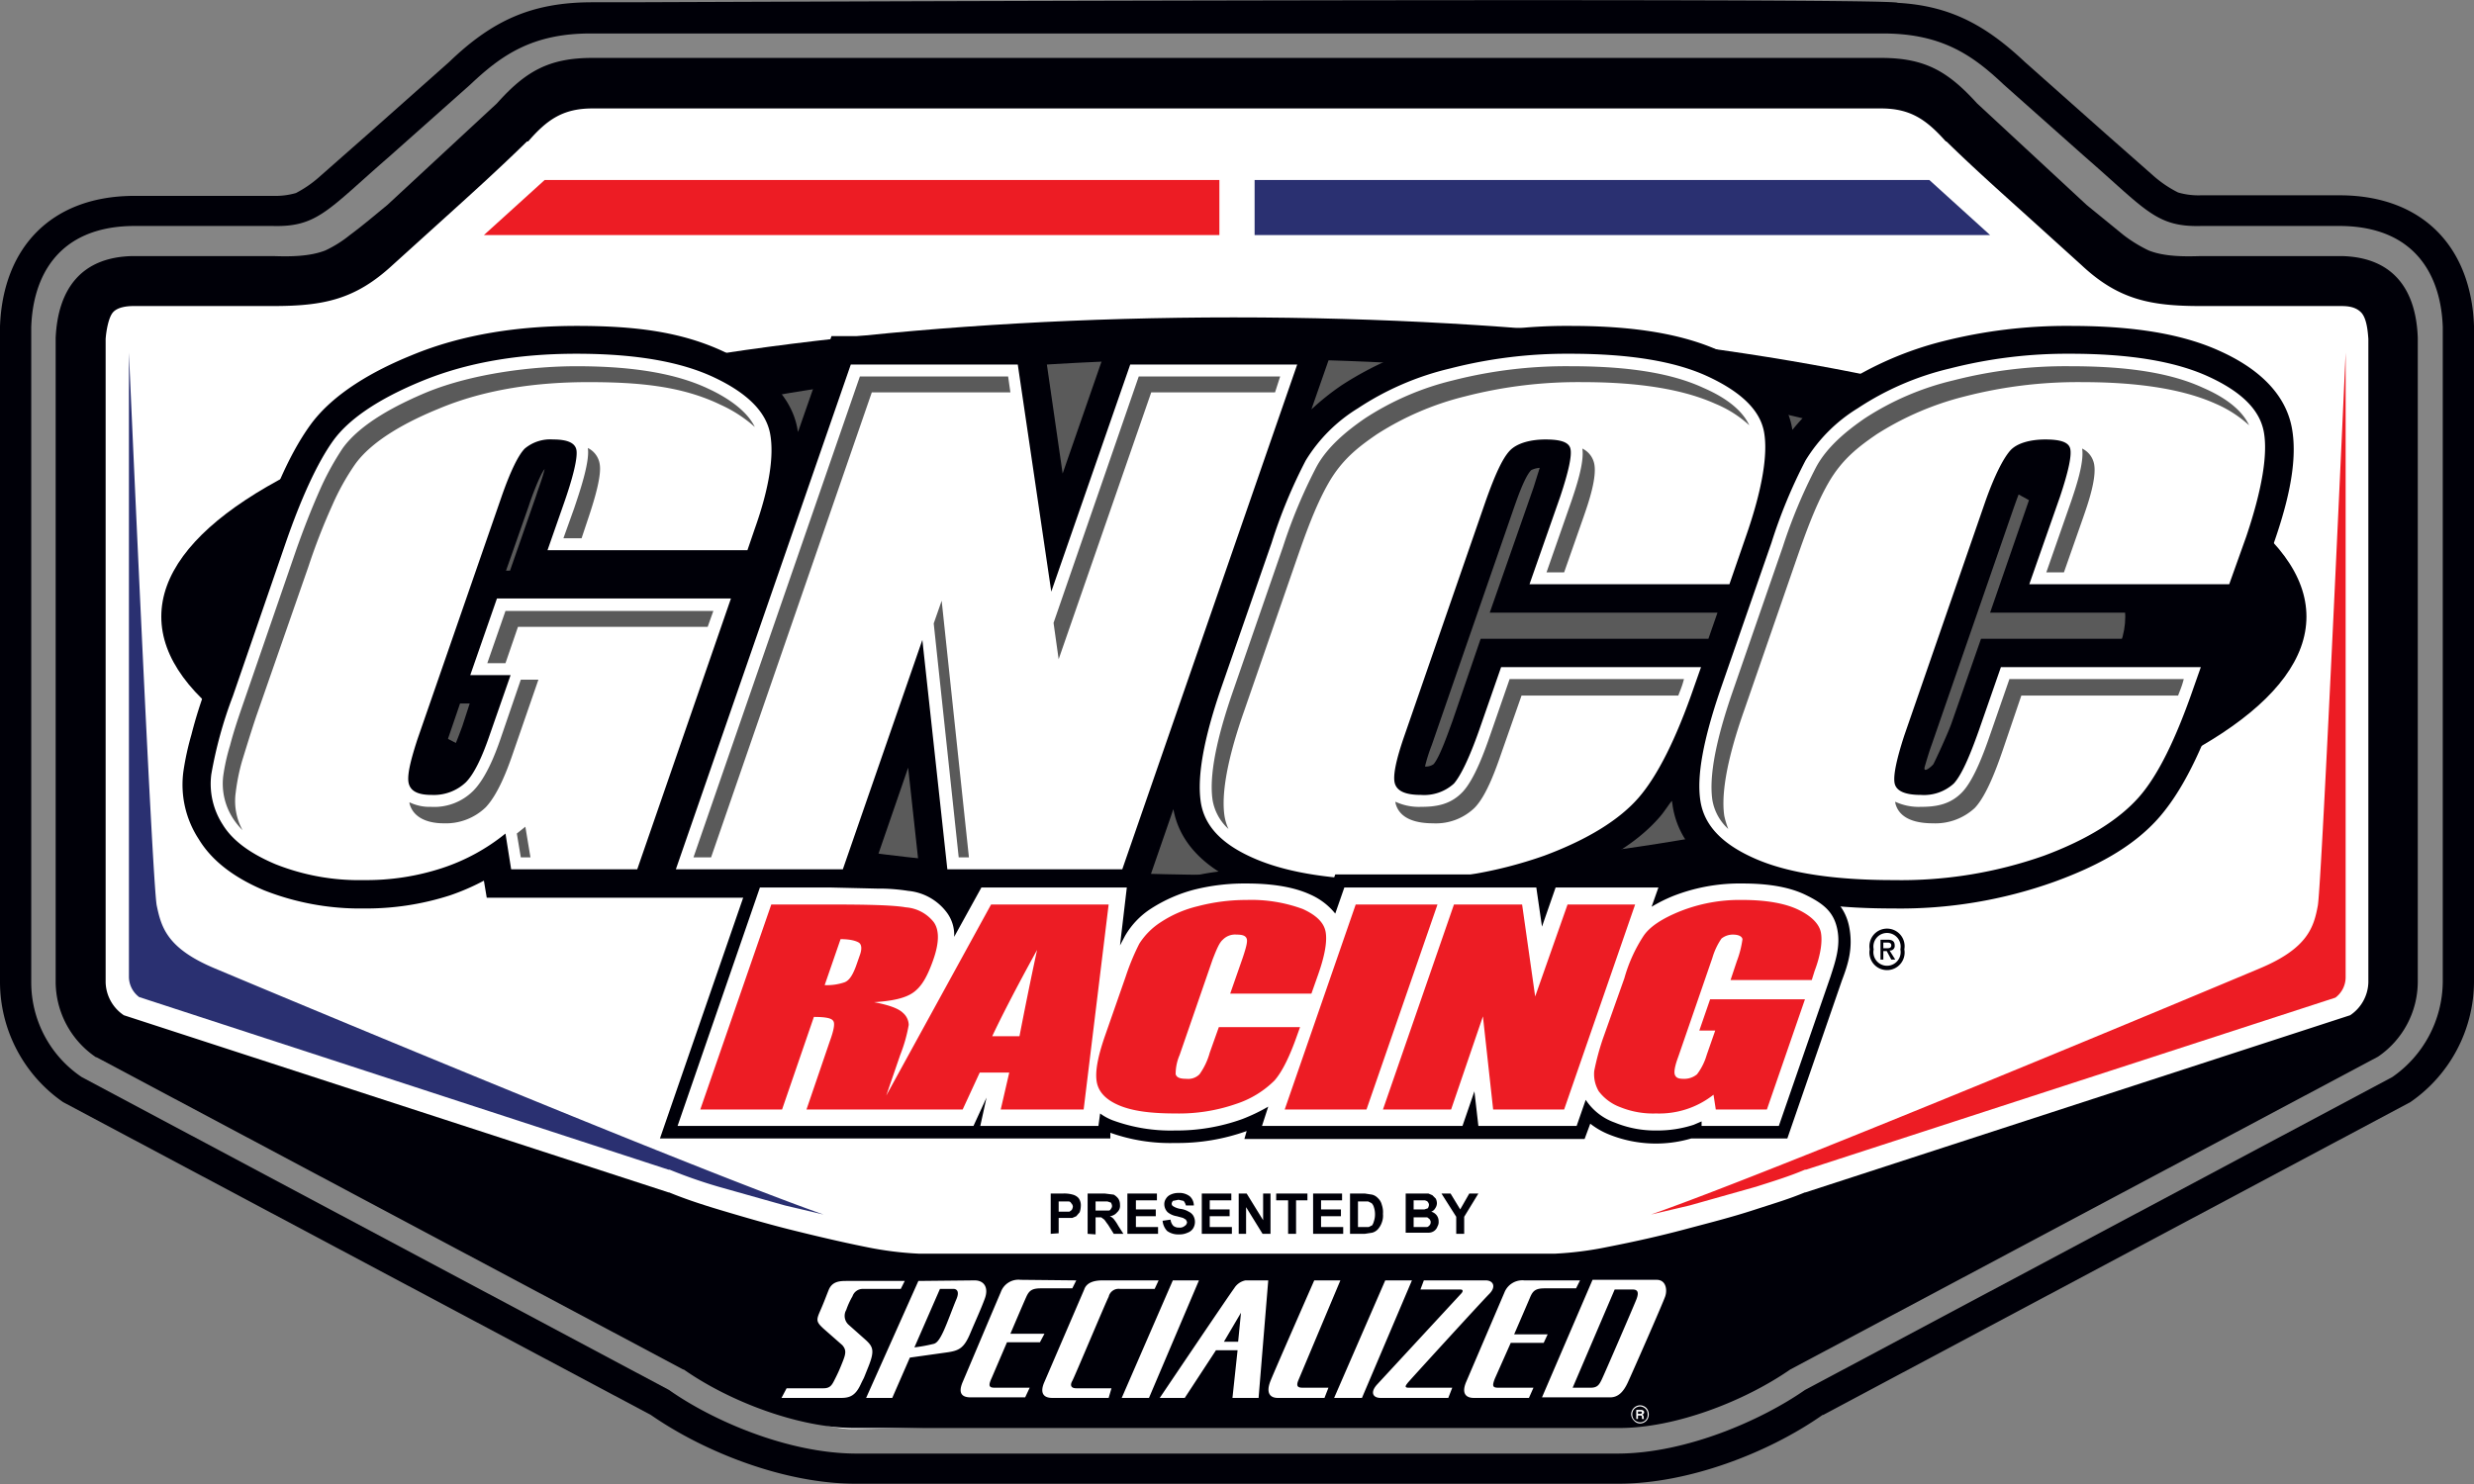
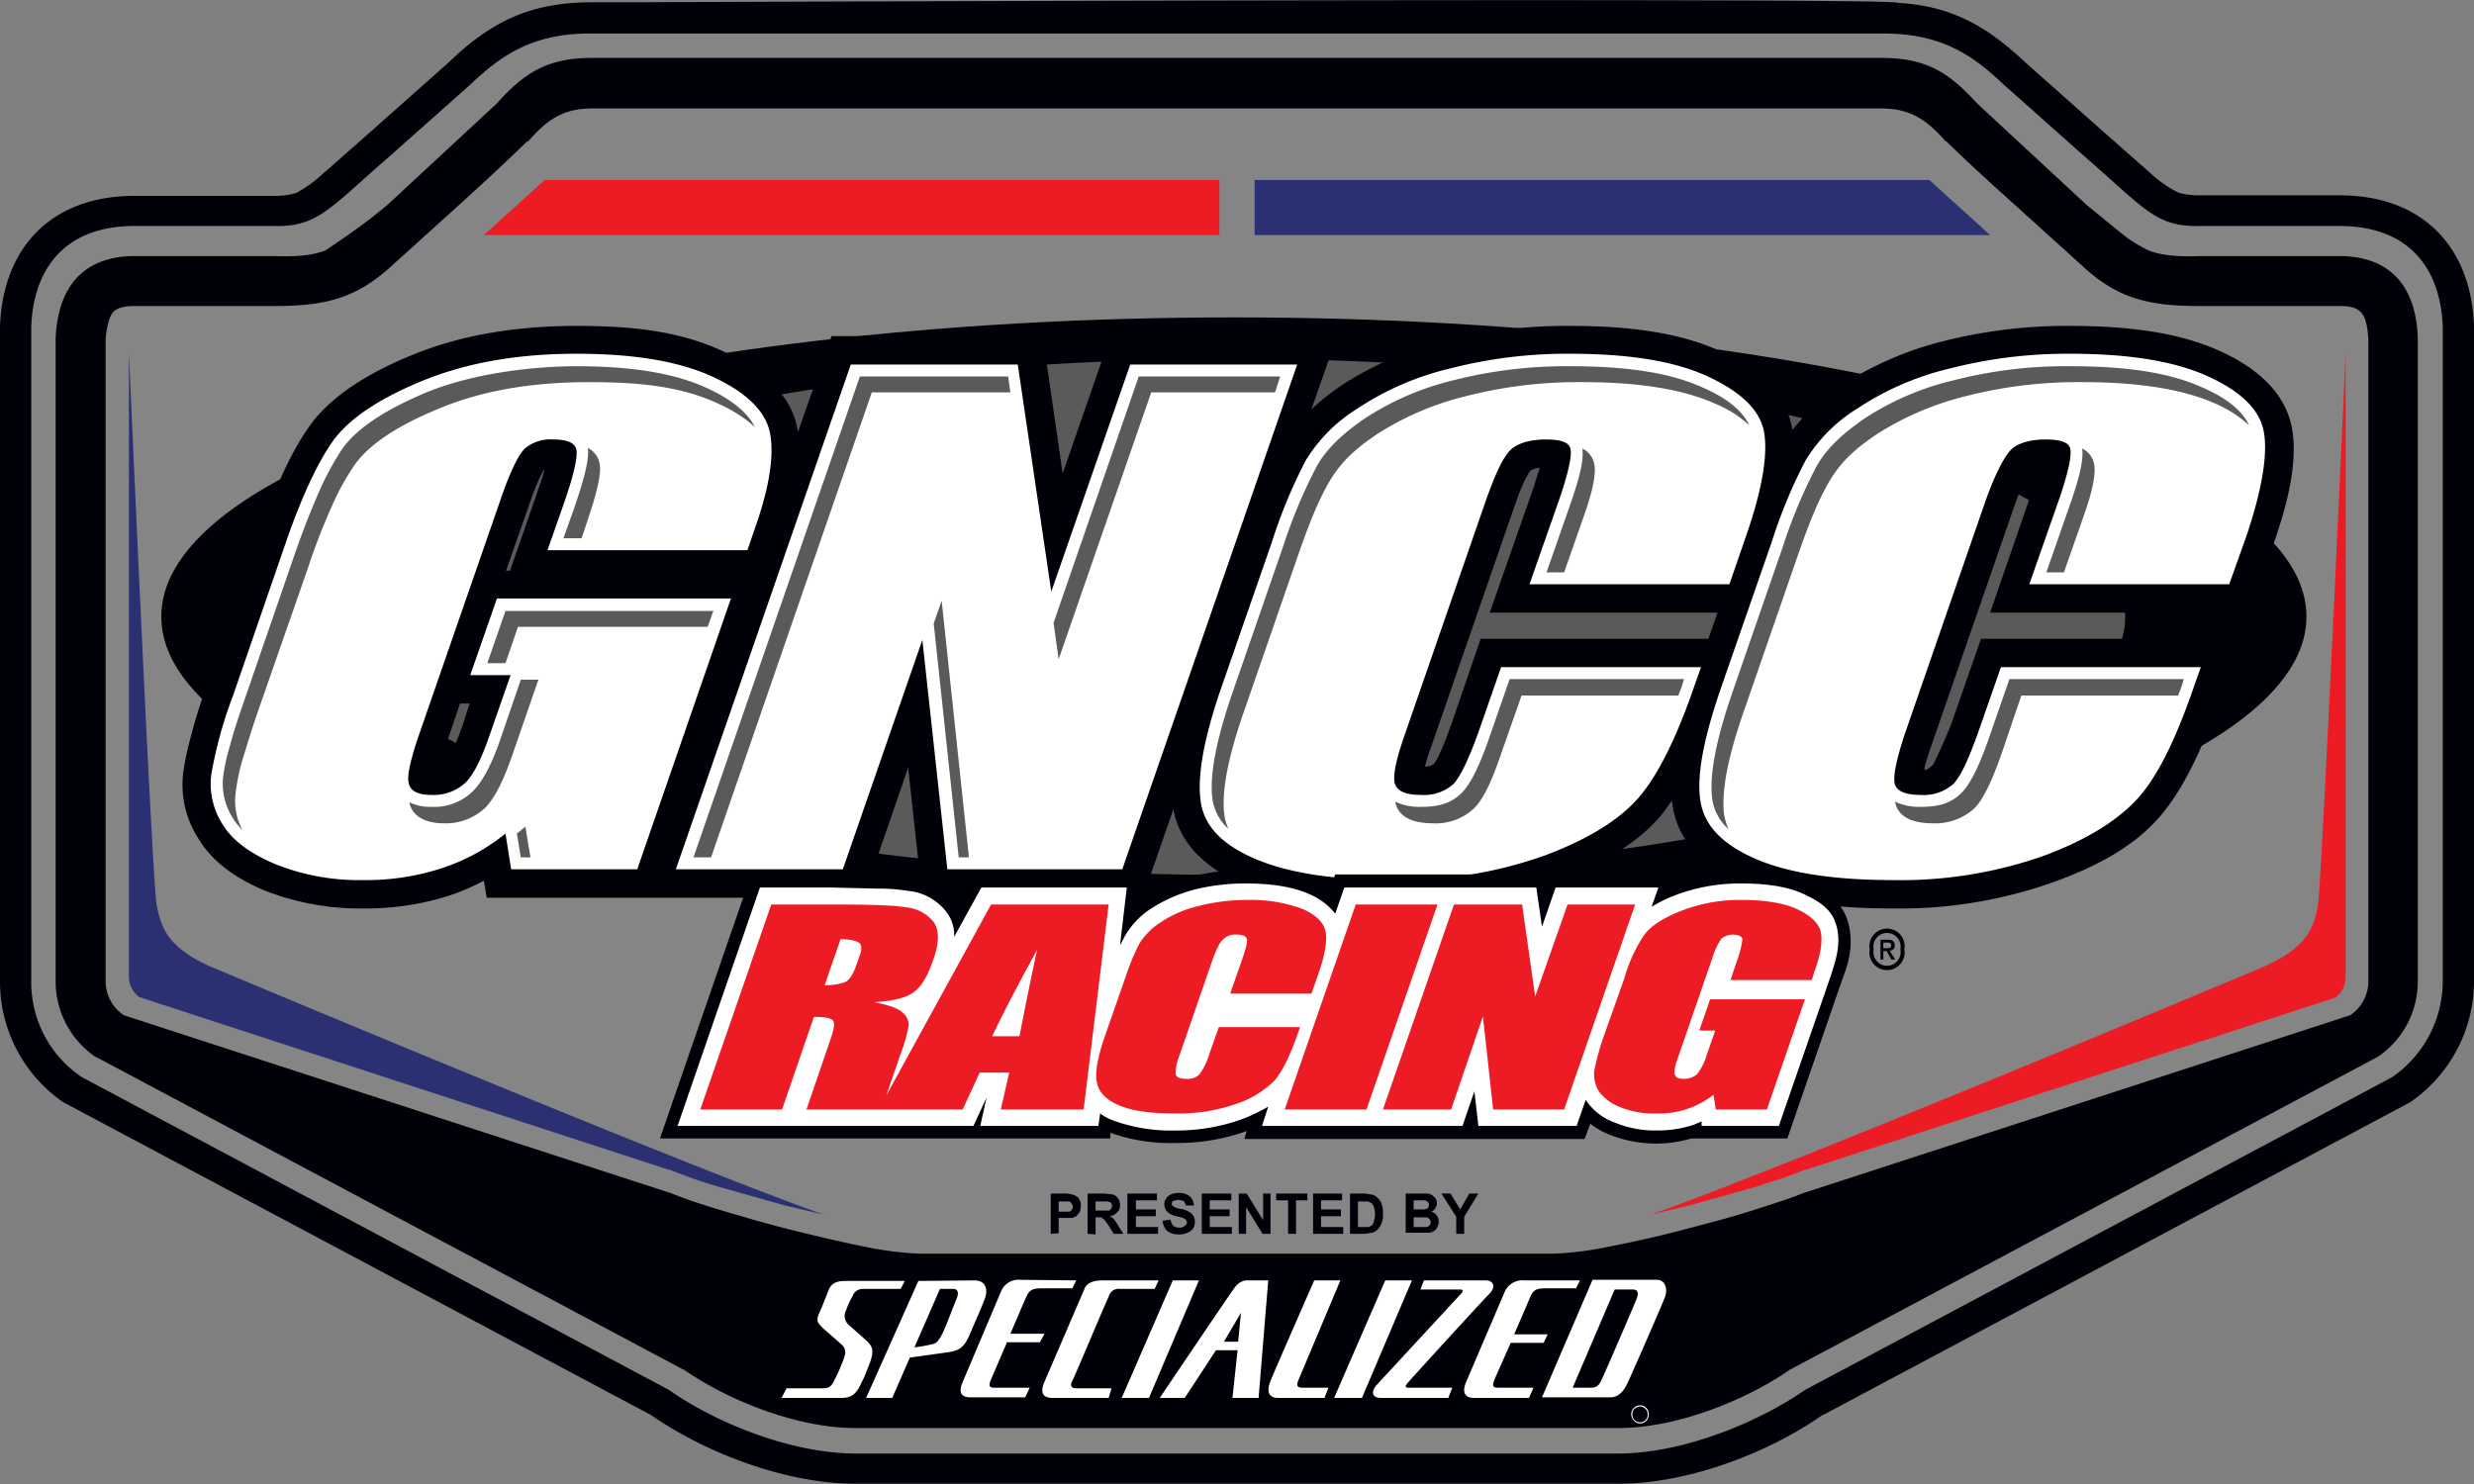
<svg xmlns="http://www.w3.org/2000/svg" viewBox="0 0 435.6 261.4">
  <rect x="0" y="0" width="435.6" height="261.4" fill="#808080" stroke="none" />
  <defs>
    <style>.cls-1,.cls-9{fill:#000008;}.cls-1,.cls-2,.cls-3,.cls-4,.cls-7,.cls-8{fill-rule:evenodd;}.cls-2{fill:#858585;}.cls-3,.cls-5{fill:#fff;}.cls-4{fill:#5a5a5a;}.cls-6,.cls-8{fill:#ed1c24;}.cls-10,.cls-7{fill:#2a3071;}</style>
  </defs>
  <g id="Layer_2" data-name="Layer 2">
    <g id="Layer_1-2" data-name="Layer 1">
      <path class="cls-1" d="M64.8,23.6,79.1,10.9C86.6,3.7,93.5.4,104.3.4h6.5S334.7-.5,334.1.5c9.2.5,15.5,3.9,22.4,10.4l14.3,12.7,8.4,7.4a20.3,20.3,0,0,0,4.3,2.9,12.7,12.7,0,0,0,3.9.5h25c14.3.2,22.7,9.2,23.2,23h0V173a25.9,25.9,0,0,1-11.2,21.1L321,249.2h-.1c-9.7,6.8-23.8,12.1-35.8,12.1H150.5c-12,0-26.1-5.3-35.9-12.1h0L11.1,194.1A25.8,25.8,0,0,1,0,173V57.5H0c.5-13.8,8.9-22.8,23.2-23h25a13.1,13.1,0,0,0,3.9-.5A20.3,20.3,0,0,0,56.4,31l8.4-7.4" />
      <path class="cls-2" d="M23.3,39.8H48.1c7.8.2,9.7-2.9,20.3-12.1L82.8,14.9c5.4-5.1,10.9-9.1,21.5-9H331.2c10.7-.1,16.2,3.9,21.6,9l14.4,12.8c10.6,9.2,12.4,12.3,20.3,12.1h24.8c13.1.2,17.5,8.9,17.8,17.8V173a20.6,20.6,0,0,1-8.9,16.7L317.8,244.8c-7.6,5.3-20.8,11.1-32.7,11.2H150.5c-12-.1-25.2-5.9-32.7-11.2L14.4,189.7A20.1,20.1,0,0,1,5.5,173V57.6c.3-8.9,4.7-17.6,17.8-17.8" />
-       <path class="cls-3" d="M23.4,47.1C16,47.2,13,50.8,12.8,57.8V173a13.2,13.2,0,0,0,5.8,10.8h.1l103.4,55.1c7.5,5.2,19.1,12.8,28.4,12.8l134.6-3c9.3,0,20.9-4.6,28.4-9.8l103.4-55.1h.1a13.5,13.5,0,0,0,5.8-10.8V57.8c-.3-7-3.3-10.6-10.6-10.7H387.5a22.6,22.6,0,0,1-8.5-1.3c-5.8-2.2-11.8-8.5-16.6-12.5h-.1L347.9,20.3h-.1c-5.2-4.9-9.1-7-16.6-7H104.3c-7.5,0-11.3,2.1-16.5,7h-.1L73.2,33.2h-.1c-4.7,4-10.7,10.3-16.6,12.5A22,22,0,0,1,48,47.1Z" />
      <path class="cls-1" d="M217.2,55.9c104.3,0,188.9,23.6,188.9,52.7s-84.6,52.8-188.9,52.8S28.4,137.8,28.4,108.6s84.5-52.7,188.8-52.7" />
      <path class="cls-4" d="M217.2,63.2c86.7,0,157,20.4,157,45.4s-70.3,45.5-157,45.5-157-20.4-157-45.5,70.3-45.4,157-45.4" />
-       <path class="cls-1" d="M413.8,178.8A7.2,7.2,0,0,0,417,173V59.7c-.1-1.4-.3-3.7-1.3-4.7s-2.4-1.1-3.5-1.1H387.5c-8.8,0-14.5-1.1-21-7.2l-8.4-7.6c-5.2-4.7-10.4-9.3-15.4-14.2h-.1c-3.4-3.8-6.2-5.8-11.4-5.8H104.3c-5.2,0-8,2-11.3,5.8h-.2c-5,4.9-10.1,9.5-15.3,14.2l-8.4,7.6c-6.6,6.1-12.2,7.2-21.1,7.2H23.5c-1.2,0-2.8.2-3.6,1.1s-1.2,3.3-1.3,4.7V173a7.2,7.2,0,0,0,3.2,5.8L117.7,210h.1c2.9,1.2,6,2.2,9,3.1s8.1,2.4,12.1,3.4,9,2.2,13.5,3.1a60.2,60.2,0,0,0,9.5,1.2H273.7a60.4,60.4,0,0,0,9.4-1.2c4.6-.9,9.1-1.9,13.6-3.1s8.1-2.1,12.1-3.4,6.1-1.9,9-3.1h.1ZM68.2,36.1,87.5,18.2c5-5.6,9.1-8,16.8-8H331.2c7.8,0,11.8,2.4,16.9,8l19.3,17.9,6.5,5.3a24.7,24.7,0,0,0,4.4,2.7c2.7,1.1,6.3,1.1,9.2,1h24.8c9,.2,13.1,5.8,13.4,14.4h0V173a16,16,0,0,1-7,13.1h0L315.2,241.2h0c-8.1,5.6-20.2,10.3-30.1,10.3H150.5c-9.9,0-22.1-4.7-30.1-10.3h-.1L17,186.2h-.1A16.1,16.1,0,0,1,9.8,173V59.5h0c.4-8.6,4.5-14.2,13.5-14.4H48.1c2.9.1,6.4.1,9.2-1a20.9,20.9,0,0,0,4.3-2.7C63.9,39.7,66,37.9,68.2,36.1Z" />
+       <path class="cls-1" d="M413.8,178.8A7.2,7.2,0,0,0,417,173V59.7c-.1-1.4-.3-3.7-1.3-4.7s-2.4-1.1-3.5-1.1H387.5c-8.8,0-14.5-1.1-21-7.2l-8.4-7.6c-5.2-4.7-10.4-9.3-15.4-14.2h-.1c-3.4-3.8-6.2-5.8-11.4-5.8H104.3c-5.2,0-8,2-11.3,5.8h-.2c-5,4.9-10.1,9.5-15.3,14.2l-8.4,7.6c-6.6,6.1-12.2,7.2-21.1,7.2H23.5c-1.2,0-2.8.2-3.6,1.1s-1.2,3.3-1.3,4.7V173a7.2,7.2,0,0,0,3.2,5.8L117.7,210h.1c2.9,1.2,6,2.2,9,3.1s8.1,2.4,12.1,3.4,9,2.2,13.5,3.1a60.2,60.2,0,0,0,9.5,1.2H273.7a60.4,60.4,0,0,0,9.4-1.2c4.6-.9,9.1-1.9,13.6-3.1s8.1-2.1,12.1-3.4,6.1-1.9,9-3.1h.1ZM68.2,36.1,87.5,18.2c5-5.6,9.1-8,16.8-8H331.2c7.8,0,11.8,2.4,16.9,8l19.3,17.9,6.5,5.3a24.7,24.7,0,0,0,4.4,2.7c2.7,1.1,6.3,1.1,9.2,1h24.8c9,.2,13.1,5.8,13.4,14.4h0V173a16,16,0,0,1-7,13.1h0L315.2,241.2h0c-8.1,5.6-20.2,10.3-30.1,10.3H150.5c-9.9,0-22.1-4.7-30.1-10.3h-.1L17,186.2h-.1A16.1,16.1,0,0,1,9.8,173V59.5h0c.4-8.6,4.5-14.2,13.5-14.4H48.1c2.9.1,6.4.1,9.2-1C63.9,39.7,66,37.9,68.2,36.1Z" />
      <path class="cls-1" d="M217.8,223.8H161.9c-8.7,0-35.5-7-45.2-11L20.4,181.5h-.1a10.4,10.4,0,0,1-4.6-8.4V59.6c.2-5.4,1.9-8.6,7.7-8.6H48c9.6,0,13.9-1.5,19.1-6.4,8-7.5,14.4-12.7,23.7-21.8,3.9-4.4,7.5-6.7,13.5-6.7H331.2c6.1,0,9.7,2.3,13.6,6.7,9.3,9.1,15.6,14.3,23.7,21.8,5.2,4.9,9.5,6.4,19,6.4h24.7c5.8,0,7.5,3.2,7.7,8.6V173a10.4,10.4,0,0,1-4.6,8.4h-.1l-96.3,31.3c-9.7,4-36.5,11-45.2,11ZM23.4,48c-7.6.2-10.4,4.7-10.6,11.6V173a13.2,13.2,0,0,0,5.8,10.8h.1l103.4,55.1c7.5,5.2,19.1,9.8,28.4,9.8H285.1c9.3,0,20.9-4.6,28.4-9.8l103.4-55.1h.1a13.5,13.5,0,0,0,5.8-10.8V59.6c-.3-6.9-3.1-11.4-10.6-11.6H387.5c-11,.2-12-1.5-22.1-9.7L346,20.3c-4.4-5-7.7-7.1-14.8-7.1H104.3c-7.1,0-10.3,2.1-14.7,7.1l-19.5,18C60,46.5,59.1,48.2,48,48Z" />
      <path class="cls-1" d="M81,123.9l-2.7,7.9a28.6,28.6,0,0,0-1,3.1,1.9,1.9,0,0,0,1-.5c1.2-1.2,2.5-4.9,3.1-6.5l1.3-4ZM250.9,135a2.4,2.4,0,0,0,1.5-.4c1.1-1.2,2.7-5.9,3.3-7.5l5-14.6h40.1l1.6-4.6H262.3l7.7-22,1.1-3.5a3.9,3.9,0,0,0-1.5.4c-1.2,1.2-2.6,5.4-3.2,7.1l-14.3,41.3A29,29,0,0,0,250.9,135ZM95.9,82.6h0c-.8.9-2.4,5.2-2.8,6.5l-4,11.4h.7l4.6-13.2C94.8,86,95.5,84.3,95.9,82.6Zm110.7,59.9-5.4,15.6H162.4l-2.5-22.9L152,158.1H85.7l-.5-3a40.2,40.2,0,0,1-6,2.6A48.1,48.1,0,0,1,64.1,160a46.1,46.1,0,0,1-17.6-3.2c-4.5-1.9-8.9-4.7-11.5-9a17.5,17.5,0,0,1-2.7-12,48.9,48.9,0,0,1,1.4-6.4,79.8,79.8,0,0,1,2.6-8.3l9.1-26.5c2.3-6.5,5.1-14,9.2-19.7S66,65.2,72.4,62.6c9.1-3.8,19.2-5.2,29.1-5.2s18.4.9,26.3,4.7c5.7,2.7,11.4,6.9,12.6,13.4,0,.2.1.4.1.6l5.9-16.9h37.2l3.5,24.2,8.4-24.2h39.9l-4.5,12.9a44.3,44.3,0,0,1,5.4-4.3A59.5,59.5,0,0,1,254,60.1a89.4,89.4,0,0,1,22.5-2.7c8.6,0,18.4.8,26.3,4.4,5.8,2.6,11.4,6.8,12.7,13.4a4.3,4.3,0,0,0,.1.5,38.5,38.5,0,0,1,8.7-7.9,60.1,60.1,0,0,1,17.8-7.7,88.6,88.6,0,0,1,22.4-2.7c8.6,0,18.4.8,26.3,4.4,5.8,2.6,11.4,6.8,12.7,13.4s-1.2,14.9-3.3,20.9l-4.1,11.8H350.4l7.6-22c.3-1,.8-2.2,1.1-3.5a3.9,3.9,0,0,0-1.5.4c-1.2,1.3-2.6,5.4-3.2,7.1l-14.3,41.3c-.3.8-.8,2.4-1.2,3.8s1.3-.1,1.5-.4,2.8-5.9,3.3-7.5l5.1-14.6h45.7L391,122.6c-2.4,7-5.8,15.5-10.7,21.2s-12,9.1-18.6,11.5a80.5,80.5,0,0,1-28.3,4.7c-8.5,0-18.2-.7-26.2-4.1-6.2-2.6-11.6-6.9-12.7-14,0-.2-.1-.5-.1-.8s-1.3,1.8-2.1,2.7c-4.7,5.5-12,9.1-18.6,11.5a80.5,80.5,0,0,1-28.3,4.7c-8.6,0-18.3-.7-26.2-4.1C213.2,153.4,207.8,149.2,206.6,142.5Z" />
      <path class="cls-5" d="M131.6,96.9H96.4l2.8-8c1.8-5.1,2.5-8.3,2.3-9.6s-1.6-1.9-4.1-1.9a7,7,0,0,0-5,1.6c-1.1,1.1-2.5,3.9-4.1,8.5L73.5,130.2c-1.3,4-1.9,6.6-1.5,7.9s1.7,1.9,4,1.9a8.2,8.2,0,0,0,6-2.2c1.4-1.4,2.8-4.2,4.2-8.3l3.7-10.6H82.8l4.7-13.5h41.2l-16.5,47.7H90l-1-6.3a35,35,0,0,1-11.2,6.1A42.8,42.8,0,0,1,64.1,155a39.8,39.8,0,0,1-15.6-2.8c-4.5-1.9-7.6-4.2-9.3-7a13.2,13.2,0,0,1-2-8.8A74.6,74.6,0,0,1,41,122.6l9.1-26.4c2.9-8.5,5.8-14.7,8.5-18.5s7.9-7.4,15.7-10.6,16.8-4.8,27.2-4.8,18.4,1.4,24.3,4.2,9.1,6.1,9.8,9.9-.1,9.4-2.7,16.7Z" />
      <path class="cls-5" d="M228.4,64.2l-30.8,88.9H166.8l-4.4-40.4-14,40.4H119l30.8-88.9h29.4l5.9,40,13.9-40Z" />
      <path class="cls-5" d="M304.5,102.9H269.3l5.4-15.4c1.5-4.5,2.1-7.3,1.8-8.5s-1.9-1.6-4.4-1.6-5,.6-6.3,2-2.6,4.3-4.2,8.8l-14.3,41.3c-1.5,4.3-2.1,7.2-1.7,8.5s1.8,2,4.6,2a7.8,7.8,0,0,0,5.8-2c1.2-1.4,2.7-4.5,4.4-9.3l3.9-11.2h35.2l-1.2,3.4c-3.2,9.3-6.5,15.8-9.8,19.6s-8.8,7.3-16.6,10.2a75.6,75.6,0,0,1-26.5,4.3c-10.4,0-18.4-1.2-24.3-3.7s-9.1-5.8-9.7-10.2.5-10.8,3.5-19.6l9-25.9a90,90,0,0,1,6-14.5,27.7,27.7,0,0,1,9.2-9.2,50.4,50.4,0,0,1,16.2-7,82.4,82.4,0,0,1,21.1-2.6c10.4,0,18.5,1.3,24.3,4s9.2,5.9,9.9,9.8-.3,10.1-3.2,18.4Z" />
      <path class="cls-5" d="M392.5,102.9H357.3l5.4-15.4c1.5-4.5,2.1-7.3,1.8-8.5s-1.9-1.6-4.4-1.6-5,.6-6.2,2-2.7,4.3-4.3,8.8l-14.3,41.3c-1.4,4.3-2,7.2-1.7,8.5s1.8,2,4.6,2a7.8,7.8,0,0,0,5.8-2c1.3-1.4,2.7-4.5,4.4-9.3l3.9-11.2h35.2l-1.2,3.4c-3.2,9.3-6.4,15.8-9.8,19.6s-8.8,7.3-16.6,10.2a75.6,75.6,0,0,1-26.5,4.3c-10.3,0-18.4-1.2-24.2-3.7s-9.1-5.8-9.8-10.2.5-10.8,3.5-19.6l9-25.9a90,90,0,0,1,6-14.5,27.7,27.7,0,0,1,9.2-9.2,50.4,50.4,0,0,1,16.2-7,83.2,83.2,0,0,1,21.2-2.6c10.3,0,18.4,1.3,24.3,4s9.1,5.9,9.8,9.8-.3,10.1-3.1,18.4Z" />
      <path class="cls-4" d="M366.6,79c.4,2.5-1.2,7.1-1.9,9.2l-4.4,12.6h3.1l3.4-9.7c.8-2.3,2.6-7.4,1.8-9.8a3.8,3.8,0,0,0-2-2.3m16.9,43.5c.3-.8.6-1.5.8-2.2l.2-.7H353.8l-3.4,9.8c-1,2.9-2.8,7.9-4.9,10.1s-4.6,2.6-7.3,2.6a9.8,9.8,0,0,1-4.5-.9v.2c.7,3,4,3.6,6.6,3.6a10.2,10.2,0,0,0,7.4-2.7c2.1-2.2,3.9-7.2,4.9-10.1l3.3-9.7ZM396,74.9c-1.5-3.2-5.1-5.3-8.1-6.6-6.9-3.2-15.9-3.8-23.4-3.8A79.1,79.1,0,0,0,343.9,67a49.2,49.2,0,0,0-15.6,6.7c-3.2,2.2-6.6,5-8.5,8.5a91.4,91.4,0,0,0-5.9,14.1l-9,26c-1.7,5-4.2,13.2-3.4,18.6a8.9,8.9,0,0,0,2.8,5.1,15.5,15.5,0,0,1-.7-2.3c-.8-5.3,1.7-13.5,3.5-18.6l9-26c1.6-4.6,3.4-9.8,5.8-14s5.3-6.4,8.5-8.6A52.6,52.6,0,0,1,346,69.8a79.6,79.6,0,0,1,20.6-2.5c7.5,0,16.6.7,23.5,3.8A21.2,21.2,0,0,1,396,74.9ZM278.6,79c.4,2.5-1.2,7.1-1.9,9.2l-4.4,12.6h3.1l3.4-9.7c.8-2.3,2.6-7.4,1.8-9.8A3.8,3.8,0,0,0,278.6,79Zm16.9,43.5c.3-.8.6-1.5.8-2.2l.2-.7H265.8l-3.4,9.8c-1,2.9-2.8,7.9-4.9,10.1s-4.6,2.6-7.3,2.6a9.8,9.8,0,0,1-4.5-.9v.2c.7,3,4,3.6,6.6,3.6a9.8,9.8,0,0,0,7.3-2.7c2.2-2.2,3.9-7.2,4.9-10.1l3.4-9.7ZM308,74.9c-1.5-3.2-5.1-5.3-8.1-6.6-6.9-3.2-16-3.8-23.4-3.8A80.4,80.4,0,0,0,255.8,67a49.6,49.6,0,0,0-15.5,6.7c-3.2,2.2-6.6,5-8.5,8.5a91.4,91.4,0,0,0-5.9,14.1l-9,26c-1.7,5-4.2,13.2-3.4,18.6a8.9,8.9,0,0,0,2.8,5.1,8.8,8.8,0,0,1-.7-2.3c-.8-5.3,1.7-13.5,3.5-18.6l9-26c1.6-4.6,3.4-9.8,5.8-14s5.3-6.4,8.5-8.6A51.5,51.5,0,0,1,258,69.8a79.6,79.6,0,0,1,20.6-2.5c7.5,0,16.5.7,23.4,3.8A20.3,20.3,0,0,1,308,74.9ZM164.4,109.8l4.4,41.2h1.8l-4.8-45.2Zm13.5-40.7-.4-2.8H151.4L122.1,151h3.1l28.3-81.9Zm47.5-2.8H200.5l-15,43.4.9,6.4,16.3-47h21.8ZM103.5,78.9h0c.4,2.5-1.6,8.2-2.4,10.6l-1.9,5.3h3.2l.8-2.4c.8-2.4,2.8-8.1,2.4-10.6A3.8,3.8,0,0,0,103.5,78.9ZM91.7,119.7l-3.6,10.5c-1,2.9-2.6,6.9-4.8,9.1a9.7,9.7,0,0,1-7.4,2.8,8.1,8.1,0,0,1-3.8-.8v.2c.7,2.7,3.5,3.5,6,3.5a10.1,10.1,0,0,0,7.4-2.8c2.1-2.2,3.7-6.3,4.7-9.2l4.6-13.3Zm32.9-9.3,1-2.8H89l-3.2,9.2H89l2.2-6.4ZM91,146.8l.7,4.2h1.7l-.9-5.4Zm41.9-71.6c-1.5-3.1-5.3-5.4-8.1-6.7-6.9-3.3-15.8-4-23.3-4s-18.1,1.2-26.4,4.6c-5,2.1-11.6,5.4-14.8,9.9a49,49,0,0,0-3.9,7.1c-1.6,3.6-3,7.2-4.3,10.9L43,123.4c-.9,2.6-1.8,5.2-2.5,7.9a34.9,34.9,0,0,0-1.2,5.4,11.3,11.3,0,0,0,1.7,7.4,12,12,0,0,0,1.7,2.1,10.7,10.7,0,0,1-1.2-6.6,35.7,35.7,0,0,1,1.1-5.5c.8-2.6,1.6-5.2,2.5-7.9l9.2-26.4A109.5,109.5,0,0,1,58.5,89a42.4,42.4,0,0,1,4-7.2c3.2-4.5,9.8-7.8,14.7-9.8,8.3-3.5,17.5-4.7,26.4-4.7s16.5.7,23.3,4A23.6,23.6,0,0,1,132.9,75.2Z" />
      <path class="cls-1" d="M334.6,167.2a2.4,2.4,0,1,1-4.7,0,2.4,2.4,0,1,1,4.7,0m-3,.3h.6l.8,1.5h.7l-1-1.6a.8.8,0,0,0,.9-.9c0-.7-.4-1-1.2-1h-1.3V169h.5Zm0-.5v-1h.7c.4,0,.7.1.7.5s-.3.5-.7.5Zm3.7.2a3.1,3.1,0,1,0-6.1,0,3.1,3.1,0,1,0,6.1,0Z" />
      <path class="cls-1" d="M294.6,155.4a36.3,36.3,0,0,1,12.2-2c4,0,8.4.5,12,2.2s6.1,4,6.8,7.7-.2,6.5-1.3,9.4l-9.6,27.8H297.8a22.1,22.1,0,0,1-14.5-.7,13.5,13.5,0,0,1-3.3-1.9l-1,2.7H219.1l.4-1.4h0a35.9,35.9,0,0,1-12.6,2.1,31.3,31.3,0,0,1-11.4-1.8v1H116.2l16-46.3h22.4a50.9,50.9,0,0,1,5.6.4,12,12,0,0,1,8.3,4.7h.1l2.9-5.3h29.4l-.6,4.8,1.2-.8a27.9,27.9,0,0,1,8.1-3.6,41.9,41.9,0,0,1,9.9-1.2c4,0,8.3.4,12,2.1a13.5,13.5,0,0,1,2.6,1.5l1-2.8h60Z" />
      <path class="cls-3" d="M290.8,159.7a26.9,26.9,0,0,1,3.8-1.9,32.1,32.1,0,0,1,12.2-2.2c3.7,0,7.8.4,11.1,2s5,3.1,5.6,6.1-.4,5.8-1.2,8.3l-9.1,26.3H299.6v-.8l-1.4.6a20.5,20.5,0,0,1-6.5,1,18.7,18.7,0,0,1-7.4-1.4,10.2,10.2,0,0,1-5.1-4l-1.6,4.6H260.3l-.7-6.1-2.1,6.1H222.2l1.1-3.4a32.1,32.1,0,0,1-4.6,2.2,34,34,0,0,1-11.8,2,29.6,29.6,0,0,1-11-1.8,9.4,9.4,0,0,1-2.2-1.2l-.3,2.2H172.6l1.1-5-2.3,5H119.3l14.5-42H146l8.5.2a32.7,32.7,0,0,1,5.4.4,9.6,9.6,0,0,1,6.8,3.8A6.6,6.6,0,0,1,168,165l4.8-8.7h25.6l-1.2,10.2.9-1.7a14.1,14.1,0,0,1,4.6-4.8,26.4,26.4,0,0,1,7.5-3.3,36.4,36.4,0,0,1,9.3-1.1c3.6,0,7.8.4,11.1,1.9a11.7,11.7,0,0,1,4.5,3.4l1.6-4.6h33.8l1,6.9,2.4-6.9H292Z" />
      <path class="cls-6" d="M319,172.6H304.7l1.1-3.3a17.3,17.3,0,0,0,1-3.9c-.1-.5-.7-.8-1.7-.8a3.2,3.2,0,0,0-2,.7,11.9,11.9,0,0,0-1.6,3.4l-6,17.4c-.6,1.6-.8,2.7-.6,3.2s.6.7,1.5.7a3.5,3.5,0,0,0,2.4-.8,10.5,10.5,0,0,0,1.7-3.4l1.5-4.3h-2.8l1.9-5.5h16.7l-6.7,19.4h-9l-.4-2.6a15.4,15.4,0,0,1-10.1,3.3,15.4,15.4,0,0,1-6.3-1.1,8.4,8.4,0,0,1-3.8-2.8,5.9,5.9,0,0,1-.8-3.6,44.6,44.6,0,0,1,1.5-5.6l3.8-10.7a26.8,26.8,0,0,1,3.4-7.5c1.1-1.6,3.2-3,6.4-4.3a28.4,28.4,0,0,1,11-2c4.2,0,7.5.6,9.8,1.7s3.7,2.5,4,4,0,3.9-1.1,6.8Zm-31.1-13.3-12.5,36.1H262.9L261.1,179l-5.6,16.4h-12L256,159.3h12l2.3,16.2,5.7-16.2Zm-34.8,0-12.5,36.1H226.2l12.5-36.1ZM230.9,175H216.6l2.2-6.3c.6-1.8.9-2.9.7-3.4s-.7-.7-1.8-.7a3,3,0,0,0-2.4.9c-.6.5-1.1,1.7-1.8,3.5l-5.8,16.8a8.4,8.4,0,0,0-.7,3.4c.2.6.8.8,1.9.8a2.8,2.8,0,0,0,2.3-.8,12,12,0,0,0,1.8-3.8l1.6-4.5h14.3l-.5,1.4c-1.3,3.7-2.6,6.4-4,8a17.1,17.1,0,0,1-6.7,4.1,30.6,30.6,0,0,1-10.8,1.7c-4.2,0-7.4-.4-9.8-1.4s-3.7-2.4-4-4.2.2-4.4,1.4-7.9l3.7-10.6a41.1,41.1,0,0,1,2.4-5.8,12.4,12.4,0,0,1,3.8-3.8,20.5,20.5,0,0,1,6.5-2.8,33.7,33.7,0,0,1,8.6-1.1,26.2,26.2,0,0,1,9.9,1.6c2.4,1.1,3.7,2.4,4,4s-.1,4.1-1.3,7.5Zm-51.4,7.5c.8-4.1,1.8-9.2,3.1-15.2-3.8,6.9-6.4,12-7.9,15.2Zm15.7-23.2-4.4,36.1H176.2l1.5-6.5h-5.2l-3,6.5H154.7l19.8-36.1ZM148,165.4l-2.8,8.1a9.6,9.6,0,0,0,3.5-.5c.8-.3,1.4-1.2,2-2.8l.7-2c.4-1.1.3-1.9-.2-2.2S149.7,165.4,148,165.4Zm-12.2-6.1H146c6.7,0,11.2.1,13.5.5a6.9,6.9,0,0,1,4.9,2.6c1,1.4,1,3.6-.1,6.7s-2.1,4.7-3.5,5.7-3.7,1.5-6.9,1.7c2.6.5,4.3,1.1,5.1,1.9a2.9,2.9,0,0,1,1,2.1,26.7,26.7,0,0,1-1.5,5.3l-3.3,9.6H142l4.1-12q1.1-3,.6-3.6c-.3-.5-1.4-.7-3.4-.7l-5.6,16.3H123.3Z" />
      <path class="cls-7" d="M22.7,62.1s4.1,93.6,4.9,97.4,1.8,7.5,10.1,11,84,35.2,107.3,43.4l-6.8-1.6L126.5,209a87.5,87.5,0,0,1-8.6-3h-.2L24.5,175.6a4.5,4.5,0,0,1-1.8-3.5V62.1" />
      <path class="cls-8" d="M413,62.1s-4.2,93.6-4.9,97.4-1.8,7.5-10.1,11-84,35.2-107.3,43.4l6.8-1.6,11.7-3.3c2.8-.9,5.8-1.8,8.6-3h.2l93.2-30.3a4.5,4.5,0,0,0,1.8-3.5V62.1" />
      <path class="cls-9" d="M256.4,217.3v-3l-2.6-4.1h1.6l1.7,2.8,1.6-2.8h1.6l-2.5,4.1v3Zm-7.5-3.1v1.9h2.3c.2,0,.3-.1.5-.3a.8.8,0,0,0,.2-.6c0-.2-.1-.3-.2-.5l-.4-.3h-2.4Zm0-2.8V213h1.9l.6-.2a1.4,1.4,0,0,0,.2-.6.8.8,0,0,0-.2-.5c-.1-.2-.3-.2-.5-.3h-2Zm-1.4-1.2h4l.7.3.6.6a1.9,1.9,0,0,1,.2.8,1.6,1.6,0,0,1-.3.9,1.3,1.3,0,0,1-.7.6,1.8,1.8,0,0,1,1,.7,1.7,1.7,0,0,1,.3,1,1.5,1.5,0,0,1-.2.9,1.6,1.6,0,0,1-.6.8,1.7,1.7,0,0,1-1,.3h-4Zm-8.4,1.2v4.7H241l.6-.3a2.4,2.4,0,0,0,.3-.7,3.7,3.7,0,0,0,.2-1.2,3.9,3.9,0,0,0-.2-1.3,1.6,1.6,0,0,0-.4-.7l-.6-.3h-1.8Zm-1.4-1.2h2.6l1.3.2a2.1,2.1,0,0,1,1,.6,2.4,2.4,0,0,1,.7,1.2,3.9,3.9,0,0,1,.2,1.6,3.4,3.4,0,0,1-.2,1.5,3.5,3.5,0,0,1-.7,1.2,2.1,2.1,0,0,1-1,.6l-1.3.2h-2.6Zm-6.5,7.1v-7.1h5.1v1.2h-3.7V213h3.5v1.2h-3.5v1.9h3.9v1.2Zm-4.4,0v-5.9h-2.1v-1.2h5.5v1.2h-2v5.9Zm-8.7,0v-7.1h1.4l2.9,4.7v-4.7h1.3v7.1h-1.4l-2.9-4.7v4.7Zm-6.5,0v-7.1h5.2v1.2H213V213h3.5v1.2H213v1.9h3.9v1.2Zm-6.9-2.3,1.4-.2a1.9,1.9,0,0,0,.5,1.1,1.5,1.5,0,0,0,1,.3,1.3,1.3,0,0,0,1-.3.8.8,0,0,0,.4-.7l-.2-.4-.5-.3-1.1-.3a3.4,3.4,0,0,1-1.6-.7,2,2,0,0,1-.6-1.4,1.7,1.7,0,0,1,.3-1,1.8,1.8,0,0,1,.8-.7,3.2,3.2,0,0,1,1.4-.3,3,3,0,0,1,2,.6,2.2,2.2,0,0,1,.7,1.6h-1.4a2,2,0,0,0-.4-.8l-.9-.2-1,.2c-.1.2-.2.3-.2.5a.5.5,0,0,0,.2.4,3.4,3.4,0,0,0,1.3.5,3.7,3.7,0,0,1,1.5.5,1.9,1.9,0,0,1,.8.7,2.2,2.2,0,0,1,0,2.2,1.9,1.9,0,0,1-1,.8,3.3,3.3,0,0,1-1.5.3,3.3,3.3,0,0,1-2.1-.6A3,3,0,0,1,204.7,215Zm-6.2,2.3v-7.1h5.2v1.2H200V213h3.5v1.2H200v1.9h3.9v1.2Zm-5.6-4.1h2.3c.2,0,.3-.1.4-.3a.8.8,0,0,0,.2-.5,1.4,1.4,0,0,0-.2-.6l-.6-.2h-2.1Zm-1.4,4.1v-7.1h3l1.6.2a2.7,2.7,0,0,1,.8.7,2,2,0,0,1,.3,1.1,1.5,1.5,0,0,1-.5,1.3,1.9,1.9,0,0,1-1.3.7,1.8,1.8,0,0,1,.7.5,8.1,8.1,0,0,1,.8,1.2l.9,1.4h-1.7l-1-1.6c-.4-.5-.6-.9-.8-1l-.4-.3h-1v3Zm-5.1-5.9v2h1.9l.4-.3a1.4,1.4,0,0,0,.2-.6.9.9,0,0,0-.3-.6.5.5,0,0,0-.5-.3h-1.7Zm-1.4,5.9v-7.1h2.2a5.4,5.4,0,0,1,1.7.2,2.1,2.1,0,0,1,1,.6,2.1,2.1,0,0,1,.4,1.4,3.6,3.6,0,0,1-.2,1.1l-.6.7-.7.3h-2.4v2.7Z" />
      <path class="cls-5" d="M218.5,231.2l-3,5.1H218ZM167.9,227h-2.4L161,237.3a27.9,27.9,0,0,0,3.3-.6c.6-.1,1.1-.7,1.8-2.2s1.7-4.3,2.3-5.7,0-1.8-.5-1.8m93.7-1.5c1.3,0,1.9,1.1.6,2.4s-13.9,15.1-14.3,15.6-.7.9.1.9h7.7l-.7,1.8H243.1c-1.4,0-1.9-1-.6-2.4l14.7-15.9c.5-.5.4-.8-.1-.8h-7l.6-1.6Zm-25.6,0-7.4,17.6c-.5,1.2.1,1.3.8,1.3h4.5l-.7,1.8H225c-1.5,0-2.1-1-1.3-3s7.7-17.7,7.7-17.7Zm-12.7,0-1.7,20.7H217l.9-8.4h-3.8l-5.5,8.4h-4.4s12.6-18.7,13.1-19.3a3,3,0,0,1,2-1.4Zm-12.2,0-8.8,20.7h-4.8l9-20.7Zm37.5,0-8.8,20.7h-4.9l9-20.7Zm-44.6,0-.7,1.5h-6.1a1.8,1.8,0,0,0-2,1.4c-.4.7-6,14.1-6.4,14.8s-.3,1.3.7,1.3h6.2l-.5,1.7h-9.9c-1.8,0-2.1-1.1-1.5-2.6l7.1-16.5c.4-1.2,1.7-1.6,3.2-1.6Zm-14.5,0-.7,1.4h-5.5c-1.6,0-2.1.4-2.6,1.5s-2.8,6.5-2.8,6.5h6l-.8,1.5h-5.8l-2.7,6.3c-.6,1.3-.5,1.7.5,1.7h6.2l-.8,1.7h-9.6c-1.4,0-2.3-.6-1.4-2.7s6-14.2,6.7-15.8a3.3,3.3,0,0,1,3.5-2.2Zm88.7,0-.7,1.4H272c-1.6,0-2.1.4-2.6,1.6s-2.8,6.5-2.8,6.5h5.9l-.7,1.5H266l-2.8,6.3c-.5,1.3-.4,1.6.6,1.6H270l-.8,1.8h-9.7c-1.3,0-2.2-.7-1.4-2.7l6.8-15.9a3.4,3.4,0,0,1,3.5-2.1Zm-106.6,0c1.7,0,2.5,1.3,1.8,3.2s-1.5,3.6-2.6,6.2-2,3-4.2,3.3l-6.4.9-3.1,7.1h-4.6l9.2-20.6Zm-12.3.1-.7,1.4h-6.7a1.9,1.9,0,0,0-1.8,1.3,13.3,13.3,0,0,0-1.1,2.4,2.1,2.1,0,0,0,.4,2.6l2.7,2.4c1.6,1.4,2,2,.8,5s-.5,1.3-1.4,3.2-1.9,2.3-3.4,2.3H137.6l.9-1.7H145c1.2,0,1.5-.6,2-1.6s.7-1.4,1.3-2.9.8-2.2,0-3.1L145,234c-1.3-1.2-1.3-1.5-.6-3.1s.9-2.2,1.5-3.7,1.9-1.6,3.1-1.6Zm119.6,18.8h1.2c1.2,0,1.5-.6,1.9-1.4s5.5-12.6,6.1-14.1.1-1.8-.7-1.8h-3.1l-7.4,17.3h2Zm-7.4,1.7,8.9-20.7h11.3c1.6,0,1.9,1.7,1.5,2.9s-5.9,13.7-6.6,15.2-1.6,2.6-3.1,2.6Z" />
      <path class="cls-5" d="M288.8,250.7a1.6,1.6,0,0,0,1.1-.5,1.7,1.7,0,0,0,0-2.2,1.6,1.6,0,0,0-1.1-.5,1.6,1.6,0,0,0-1.6,1.6,1.6,1.6,0,0,0,.5,1.1,1.4,1.4,0,0,0,1.1.5m-1.4-1.6a1.3,1.3,0,0,1,.4-1,1.5,1.5,0,0,1,1-.4,1.5,1.5,0,0,1,.9.4,1.3,1.3,0,0,1,.4,1,1.3,1.3,0,0,1-1.3,1.4,1.5,1.5,0,0,1-1-.4,1.3,1.3,0,0,1-.4-1" />
-       <path class="cls-5" d="M288.1,248.3h.8c.5,0,.6.3.6.4s-.1.4-.3.4.2.1.2.4,0,.3.1.4h-.4v-.3c0-.2,0-.3-.3-.3h-.4v.6h-.3Zm.7.7c.2,0,.3-.1.3-.2s0-.2-.2-.2h-.5v.4Z" />
      <polygon class="cls-6" points="214.7 41.4 85.2 41.4 95.9 31.7 214.7 31.7 214.7 41.4" />
      <polygon class="cls-10" points="220.9 41.4 350.4 41.4 339.7 31.7 220.9 31.7 220.9 41.4" />
    </g>
  </g>
</svg>